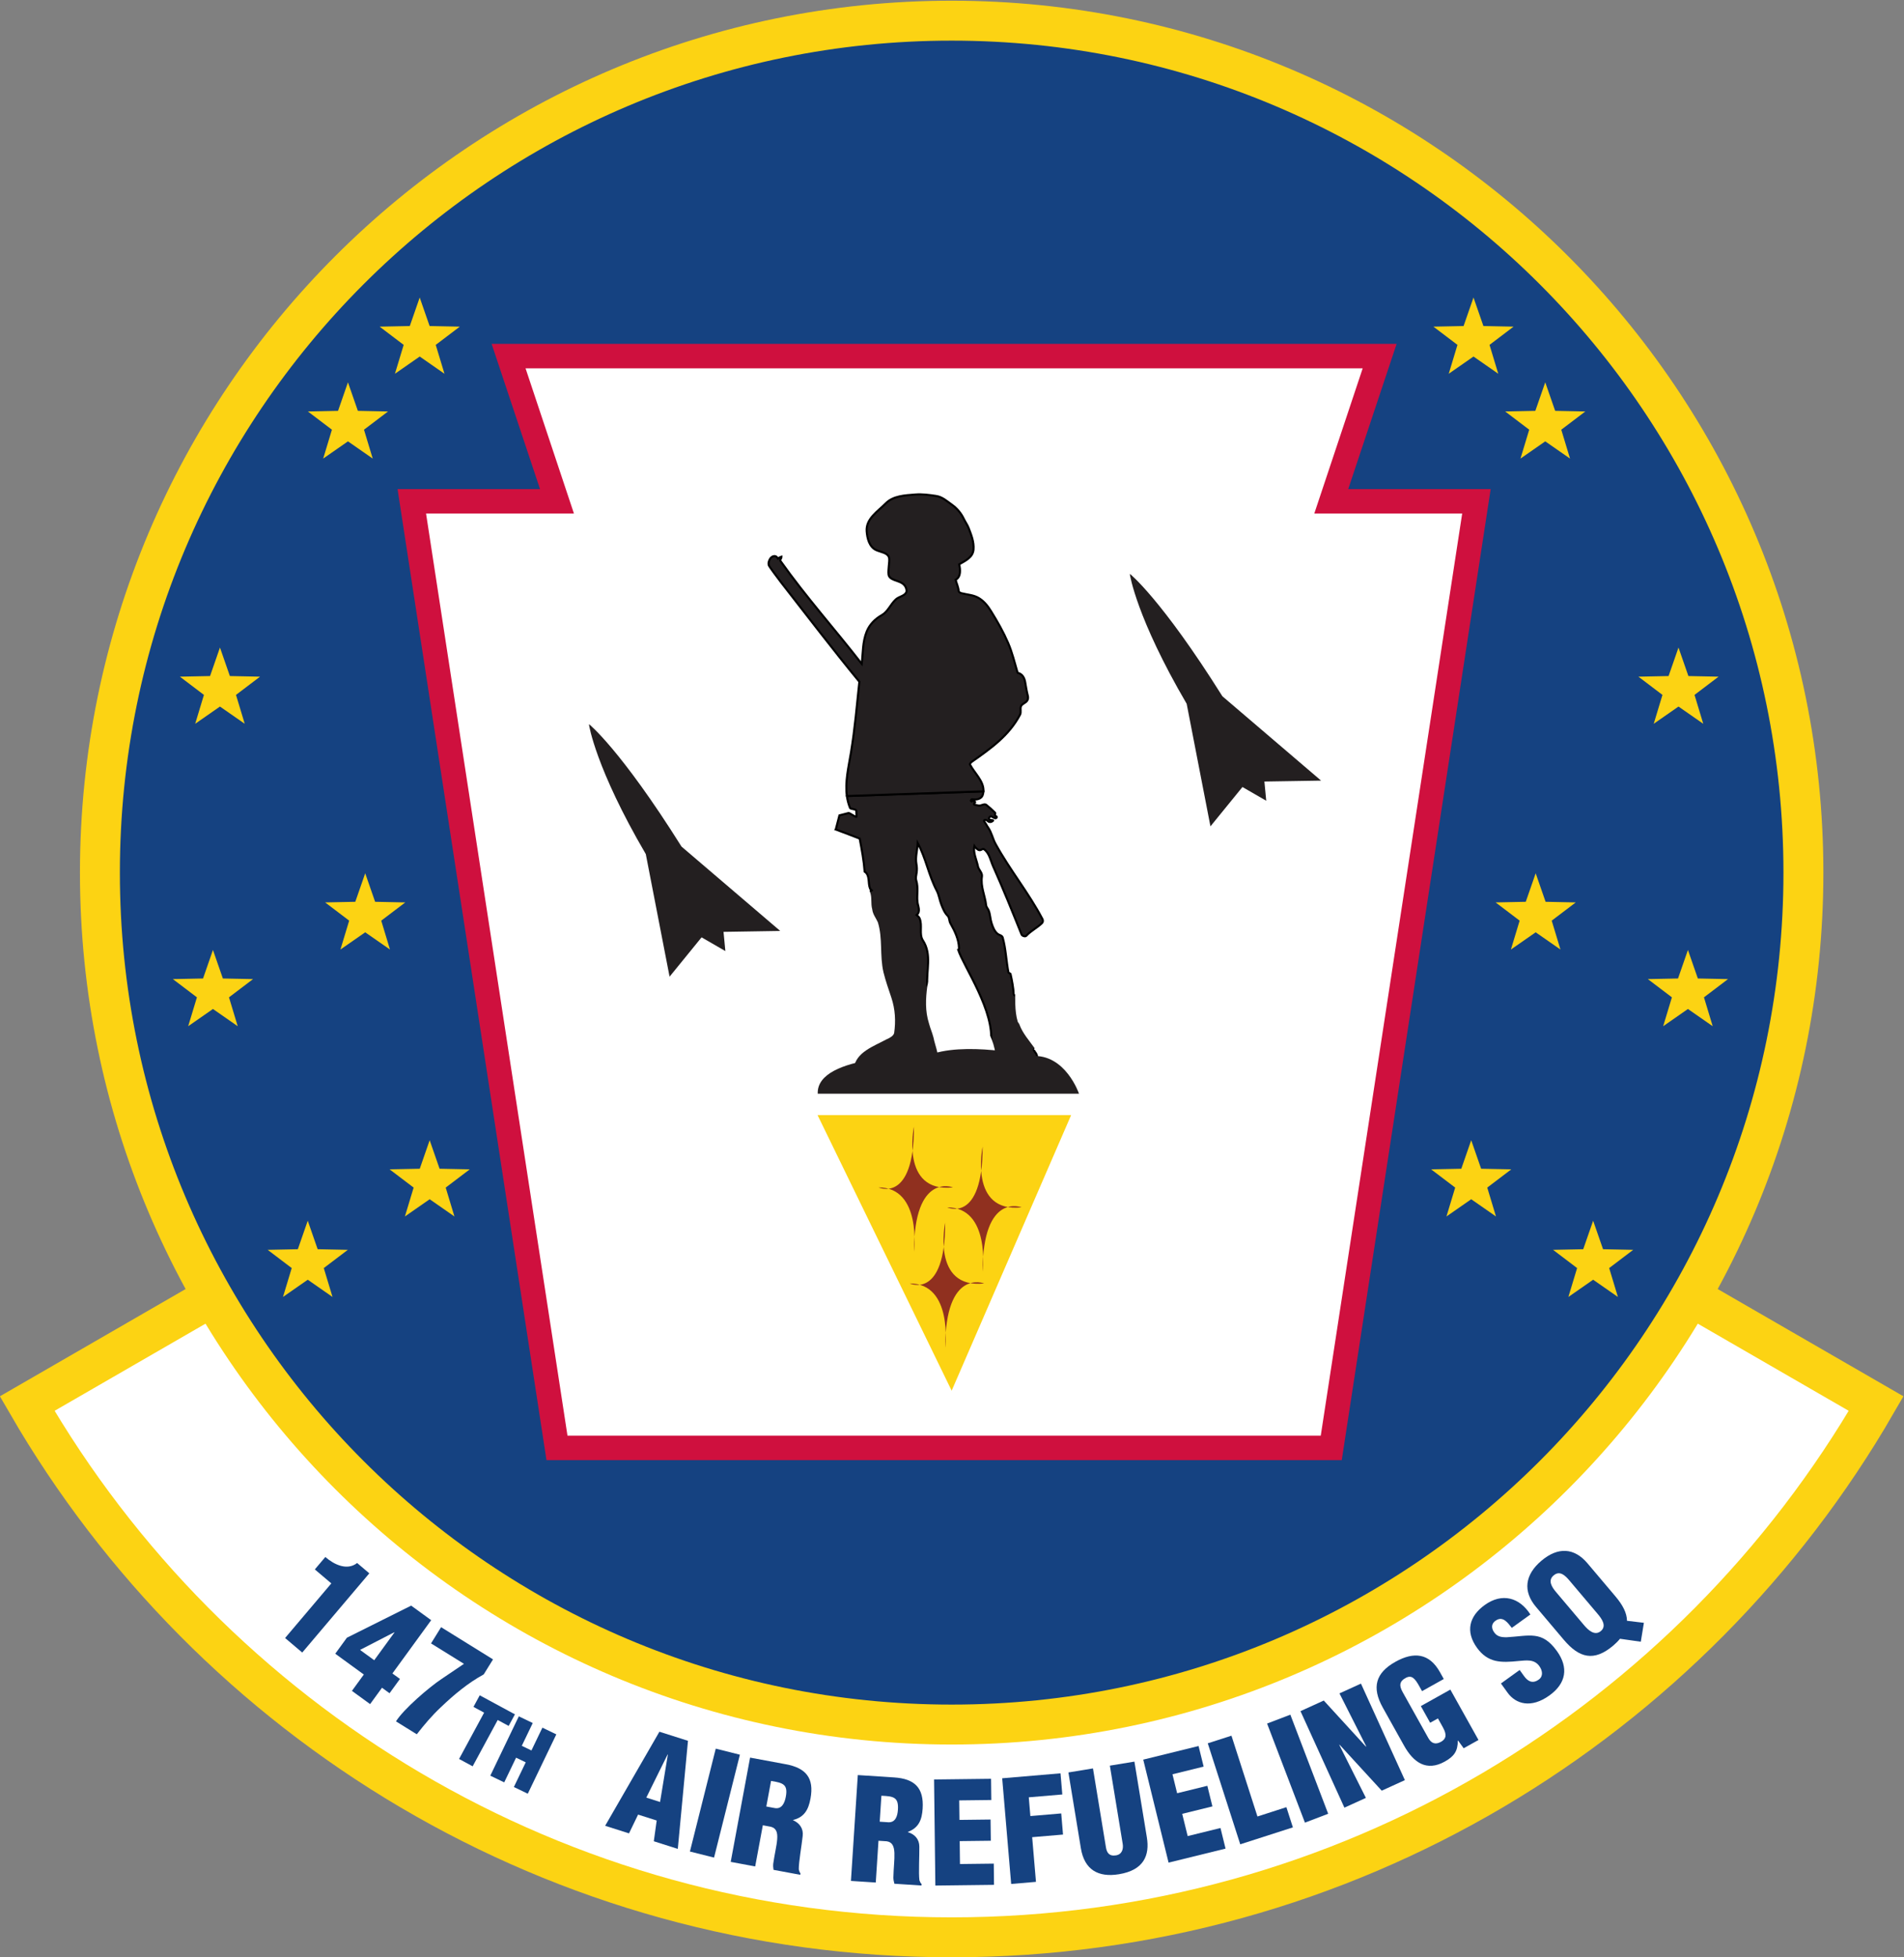
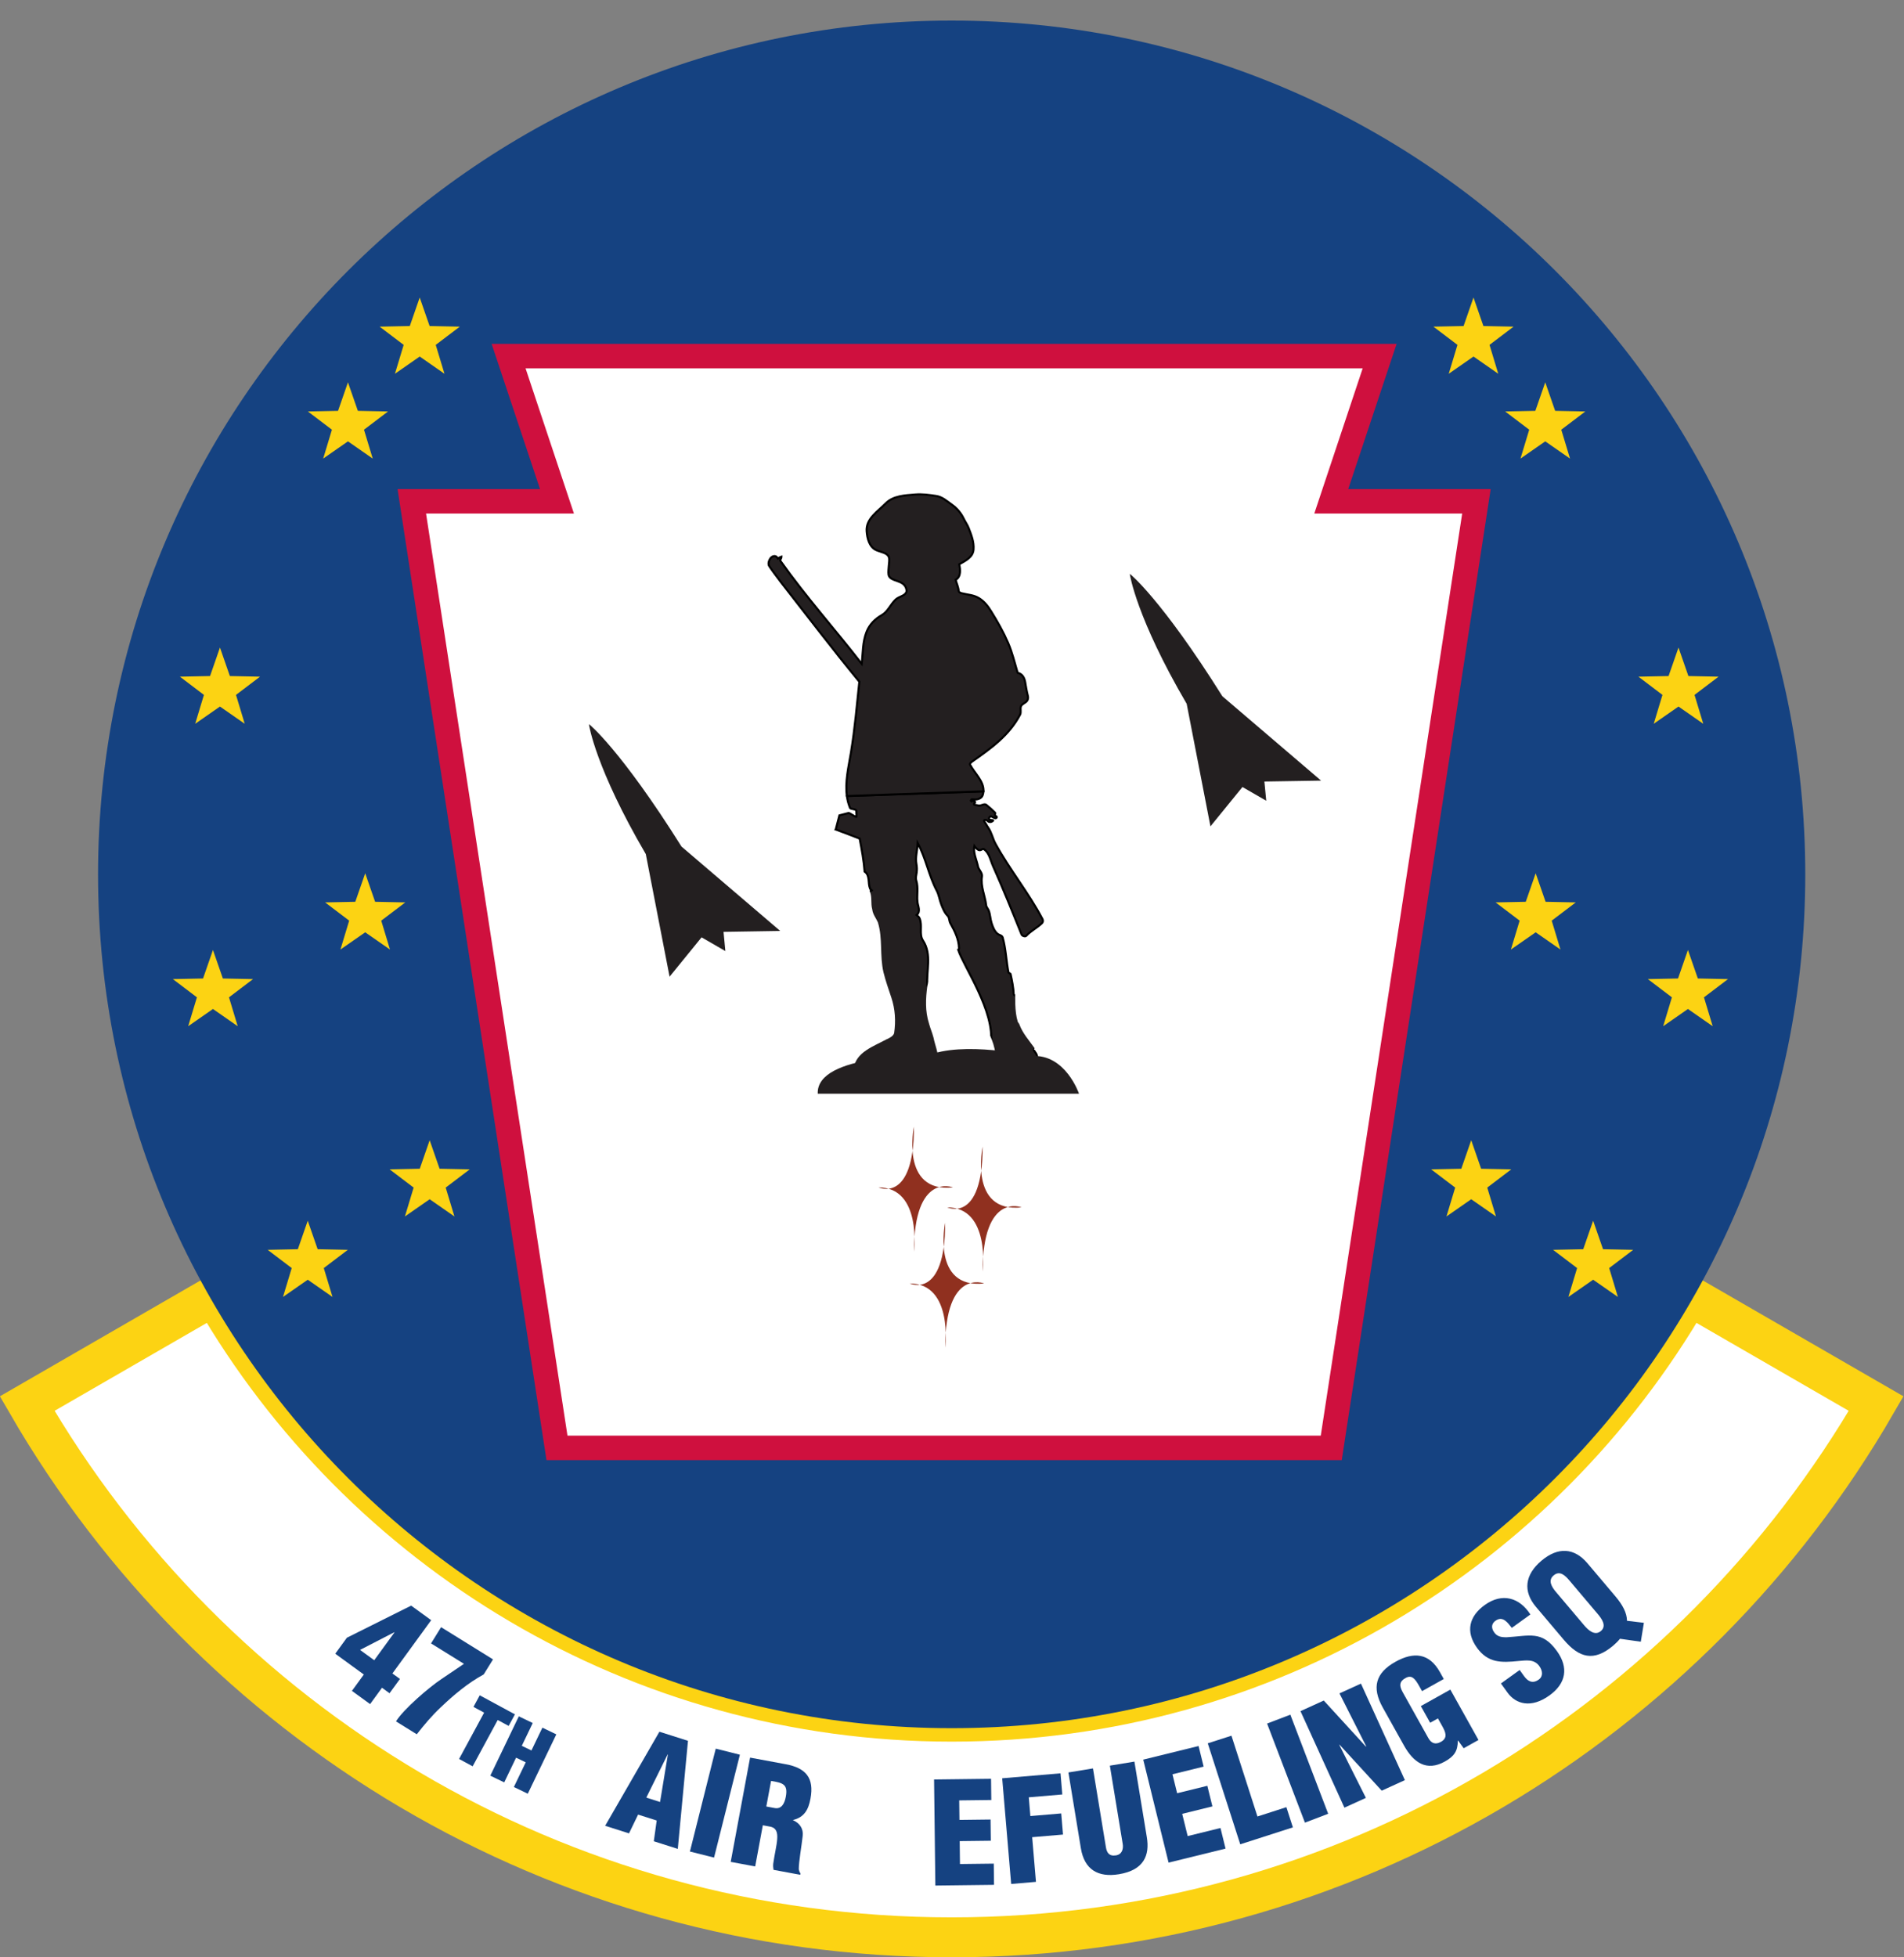
<svg xmlns="http://www.w3.org/2000/svg" version="1.1" id="svg9955" xml:space="preserve" width="572.157" height="587.971" viewBox="0 0 572.157 587.971">
  <rect x="0" y="0" width="572.157" height="587.971" fill="#808080" stroke="none" />
  <defs id="defs9959">
    <clipPath clipPathUnits="userSpaceOnUse" id="clipPath9971">
      <path d="M 13,10 H 583 V 782 H 13 Z" id="path9969" />
    </clipPath>
  </defs>
  <g id="g9963" transform="matrix(1.333,0,0,-1.333,-120.588,844.512)">
    <path d="m 305,245.51 c -71.064,0 -133.108,38.609 -166.311,95.993 L 96.592,317.198 C 138.199,245.289 215.947,196.906 305,196.906 c 89.053,0 166.801,48.383 208.408,120.292 L 471.31,341.503 C 438.108,284.119 376.064,245.51 305,245.51 Z" style="fill:#ffffff;fill-opacity:1;fill-rule:nonzero;stroke:#fcd313;stroke-width:9;stroke-linecap:round;stroke-linejoin:miter;stroke-miterlimit:4;stroke-dasharray:none;stroke-opacity:1" id="path9975" />
    <path d="m 305,628.906 c -106.275,0 -192.431,-86.156 -192.431,-192.431 0,-106.275 86.156,-192.431 192.431,-192.431 106.275,0 192.431,86.156 192.431,192.431 0,106.275 -86.156,192.431 -192.431,192.431" style="fill:#154281;fill-opacity:1;fill-rule:nonzero;stroke:none" id="path9977" />
-     <path d="m 305,244.858 c 106.044,0 192.013,85.969 192.013,192.014 0,106.044 -85.969,192.012 -192.013,192.012 -106.044,0 -192.013,-85.968 -192.013,-192.012 0,-106.045 85.969,-192.014 192.013,-192.014 z" style="fill:none;stroke:#fcd313;stroke-width:9;stroke-linecap:butt;stroke-linejoin:miter;stroke-miterlimit:4;stroke-dasharray:none;stroke-opacity:1" id="path9979" />
-     <path d="m 165.157,276.672 -3.722,3.152 2.369,2.798 c 1.949,-1.693 4.897,-3.145 7.169,-1.351 l 2.748,-2.328 -15.121,-17.855 -3.868,3.276 10.425,12.308" style="fill:#154281;fill-opacity:1;fill-rule:nonzero;stroke:none" id="path9981" />
    <path d="m 168.666,264.432 14.489,7.233 4.51,-3.282 -8.741,-12.009 1.701,-1.237 -2.345,-3.221 -1.7,1.238 -2.682,-3.685 -4.097,2.982 2.682,3.685 -6.443,4.689 z m 6.161,-5.075 4.558,6.262 -0.052,0.037 -7.701,-3.973 3.195,-2.326" style="fill:#154281;fill-opacity:1;fill-rule:nonzero;stroke:none" id="path9983" />
    <path d="m 189.903,266.807 11.704,-7.262 -2.101,-3.387 c -3.573,-1.948 -6.707,-4.581 -9.642,-7.375 -2.085,-1.971 -3.661,-3.845 -5.445,-6.115 l -4.687,2.908 c 1.715,2.763 7.481,7.703 10.287,9.565 l 5.038,3.403 -7.423,4.605 2.269,3.658" style="fill:#154281;fill-opacity:1;fill-rule:nonzero;stroke:none" id="path9985" />
    <path d="m 198.612,251.451 7.933,-4.291 -1.412,-2.61 -2.47,1.336 -5.647,-10.438 -3.062,1.656 5.647,10.438 -2.401,1.299 1.412,2.61" style="fill:#154281;fill-opacity:1;fill-rule:nonzero;stroke:none" id="path9987" />
    <path d="m 200.993,233.336 6.43,13.376 3.138,-1.509 -2.469,-5.136 2.176,-1.046 2.469,5.136 3.139,-1.509 -6.43,-13.375 -3.138,1.509 2.674,5.564 -2.175,1.046 -2.675,-5.564 -3.139,1.508" style="fill:#154281;fill-opacity:1;fill-rule:nonzero;stroke:none" id="path9989" />
    <path d="m 226.886,222.043 12.23,21.201 6.441,-2.048 -2.295,-24.361 -5.408,1.72 0.651,4.677 -4.193,1.334 -2.049,-4.233 z m 14.136,16.046 -0.061,0.018 -4.796,-9.714 3.099,-0.986 1.758,10.682" style="fill:#154281;fill-opacity:1;fill-rule:nonzero;stroke:none" id="path9991" />
    <path d="m 245.994,216.242 5.825,23.189 5.442,-1.367 -5.826,-23.189 -5.441,1.367" style="fill:#154281;fill-opacity:1;fill-rule:nonzero;stroke:none" id="path9993" />
    <path d="m 260.706,212.883 -5.515,1.025 4.366,23.503 8.054,-1.496 c 4.512,-0.838 6.431,-3.076 5.564,-7.745 -0.466,-2.507 -1.393,-4.182 -3.91,-4.817 l -0.012,-0.063 c 1.472,-0.63 2.37,-1.899 2.162,-3.546 -0.192,-1.909 -0.913,-5.958 -0.878,-7.52 0.067,-0.337 0.171,-0.648 0.381,-0.913 l -0.058,-0.314 -6.017,1.117 c -0.075,0.468 -0.119,0.93 -0.063,1.407 0.29,2.085 0.777,4.005 0.887,5.475 0.111,1.471 -0.152,2.493 -1.419,2.825 l -1.818,0.338 z m 2.51,13.507 1.88,-0.35 c 1.598,-0.297 2.248,1.107 2.515,2.548 0.518,2.789 -0.618,3.129 -3.324,3.567 l -1.071,-5.765" style="fill:#154281;fill-opacity:1;fill-rule:nonzero;stroke:none" id="path9995" />
-     <path d="m 287.892,209.255 -5.598,0.363 1.548,23.856 8.174,-0.531 c 4.58,-0.296 6.751,-2.29 6.443,-7.029 -0.165,-2.545 -0.887,-4.319 -3.311,-5.248 l -0.004,-0.063 c 1.536,-0.451 2.579,-1.605 2.567,-3.265 0.036,-1.919 -0.199,-6.024 0.02,-7.571 0.107,-0.327 0.247,-0.623 0.487,-0.862 l -0.02,-0.319 -6.107,0.396 c -0.13,0.457 -0.229,0.91 -0.23,1.389 0.041,2.106 0.296,4.069 0.232,5.543 -0.064,1.473 -0.448,2.456 -1.745,2.637 l -1.845,0.119 z m 0.89,13.709 1.908,-0.124 c 1.622,-0.105 2.101,1.365 2.196,2.828 0.183,2.831 -0.985,3.035 -3.725,3.148 l -0.379,-5.852" style="fill:#154281;fill-opacity:1;fill-rule:nonzero;stroke:none" id="path9997" />
    <path d="m 301.324,208.575 -0.29,23.906 12.846,0.155 0.057,-4.781 -7.235,-0.087 0.053,-4.399 7.013,0.085 0.058,-4.782 -7.013,-0.084 0.062,-5.164 7.618,0.092 0.058,-4.781 -13.227,-0.16" style="fill:#154281;fill-opacity:1;fill-rule:nonzero;stroke:none" id="path9999" />
    <path d="m 318.415,208.931 -2.025,23.818 13.147,1.118 0.405,-4.764 -7.558,-0.643 0.359,-4.223 6.955,0.591 0.405,-4.763 -6.955,-0.591 0.856,-10.067 -5.589,-0.476" style="fill:#154281;fill-opacity:1;fill-rule:nonzero;stroke:none" id="path10001" />
    <path d="m 331.321,234.064 5.536,0.91 2.925,-17.804 c 0.186,-1.133 0.692,-2.051 2.265,-1.793 1.447,0.238 1.68,1.568 1.515,2.575 l -2.898,17.646 5.535,0.91 2.806,-17.08 c 0.656,-3.995 -0.631,-7.372 -6.293,-8.303 -4.686,-0.769 -7.79,1.015 -8.585,5.858 l -2.806,17.081" style="fill:#154281;fill-opacity:1;fill-rule:nonzero;stroke:none" id="path10003" />
    <path d="m 353.901,213.741 -5.712,23.214 12.474,3.069 1.142,-4.643 -7.026,-1.729 1.051,-4.271 6.809,1.676 1.143,-4.643 -6.809,-1.676 1.233,-5.014 7.397,1.82 1.143,-4.643 -12.845,-3.16" style="fill:#154281;fill-opacity:1;fill-rule:nonzero;stroke:none" id="path10005" />
    <path d="m 370.058,217.869 -7.323,22.761 5.341,1.719 5.859,-18.209 6.524,2.099 1.465,-4.553 -11.866,-3.817" style="fill:#154281;fill-opacity:1;fill-rule:nonzero;stroke:none" id="path10007" />
    <path d="m 384.64,222.752 -8.531,22.333 5.242,2.001 8.53,-22.333 -5.241,-2.001" style="fill:#154281;fill-opacity:1;fill-rule:nonzero;stroke:none" id="path10009" />
    <path d="m 392.431,240.331 -0.032,-0.085 5.983,-11.913 -4.844,-2.205 -9.902,21.754 5.25,2.39 9.477,-10.358 0.087,0.04 -6.025,11.929 4.844,2.204 9.902,-21.754 -5.221,-2.376 -9.519,10.374" style="fill:#154281;fill-opacity:1;fill-rule:nonzero;stroke:none" id="path10011" />
    <path d="m 420.424,239.517 -1.265,1.74 -0.056,-0.031 c -0.006,-2.341 -0.808,-3.519 -2.923,-4.702 -4.147,-2.316 -7.085,-0.197 -9.2,3.588 l -4.79,8.573 c -2.534,4.536 -1.63,7.817 2.851,10.321 4.175,2.333 7.648,1.936 10.027,-2.322 l 0.871,-1.559 -4.899,-2.737 -0.637,1.141 c -0.995,1.781 -1.716,2.548 -3.04,1.845 -1.546,-0.828 -1.441,-1.865 -0.679,-3.229 l 5.77,-10.325 c 0.653,-1.169 1.57,-1.569 2.851,-0.854 1.669,0.933 0.979,2.3 0.232,3.636 l -0.917,1.642 -1.753,-0.98 -2.1,3.758 6.652,3.716 6.345,-11.355 -3.34,-1.866" style="fill:#154281;fill-opacity:1;fill-rule:nonzero;stroke:none" id="path10013" />
    <path d="m 433.043,257.157 0.988,-1.37 c 0.801,-1.113 1.872,-1.835 3.321,-0.791 1.06,0.764 0.836,2.056 0.127,3.039 -1.173,1.63 -2.966,1.281 -4.678,1.149 -1.974,-0.205 -3.704,-0.312 -5.267,0.056 -1.536,0.386 -2.885,1.222 -4.115,2.93 -2.628,3.647 -1.771,7.094 1.747,9.628 3.958,2.852 7.877,1.667 10.298,-2.129 l -4.191,-3.02 c -0.872,1.101 -1.938,2.691 -3.513,1.713 -0.987,-0.593 -1.158,-1.502 -0.646,-2.43 0.71,-1.257 1.733,-1.424 3.086,-1.392 2.49,0.144 4.449,0.533 6.218,0.314 1.768,-0.218 3.322,-1.064 5.017,-3.419 2.684,-3.725 2.106,-7.286 -1.671,-10.007 -4.165,-3 -7.601,-1.939 -9.446,0.621 l -1.491,2.07 4.216,3.038" style="fill:#154281;fill-opacity:1;fill-rule:nonzero;stroke:none" id="path10015" />
    <path d="m 454.608,273.782 c 1.647,-1.947 2.607,-3.724 2.636,-5.536 l 3.808,-0.454 -0.696,-4.262 -4.695,0.664 c -0.405,-0.509 -0.923,-1.031 -1.532,-1.546 -4.333,-3.664 -7.653,-2.798 -11.132,1.315 l -6.278,7.425 c -2.964,3.505 -2.517,7.223 1.231,10.392 3.749,3.171 7.416,2.931 10.38,-0.573 z m -7.018,-6.561 c 0.885,-1.046 2.373,-2.46 3.761,-1.287 1.387,1.173 0.167,2.814 -0.718,3.86 l -6.34,7.498 c -0.947,1.119 -2.176,2.376 -3.588,1.182 -1.364,-1.153 -0.401,-2.636 0.545,-3.756 l 6.34,-7.497" style="fill:#154281;fill-opacity:1;fill-rule:nonzero;stroke:none" id="path10017" />
    <path d="M 401.483,553.283 H 205.116 l 10.91,-32.728 h -32.728 l 32.728,-213.336 h 174.547 l 32.728,213.336 h -32.728 z" style="fill:#ffffff;fill-opacity:1;fill-rule:nonzero;stroke:#cf103e;stroke-width:5.513;stroke-linecap:butt;stroke-linejoin:miter;stroke-miterlimit:4;stroke-dasharray:none;stroke-opacity:1" id="path10019" />
    <path d="m 375.914,453.07 -5.36,3.092 -7.215,-8.864 -5.36,27.623 c -11.338,19.378 -12.789,29.076 -12.789,29.076 v 0.204 c 0,0 7.017,-5.573 20.843,-27.586 l 22.249,-19.01 -12.781,-0.206 0.413,-4.329" style="fill:#231f20;fill-opacity:1;fill-rule:nonzero;stroke:none" id="path10021" />
    <path d="m 271.118,434.157 c -0.028,-0.763 0.039,-1.785 0.123,-1.781 2.522,0.139 4.914,-0.185 7.068,-1.376 1.949,-1.079 3.869,-2.95 3.521,-5.234 -0.446,-2.935 -1.713,-5.454 -2.263,-8.428 -0.03,-0.164 0.155,-0.425 0.271,-0.62 0.761,-1.267 2.351,-0.985 3.491,-1.647 -1.525,-7.361 -3.431,-14.475 -5.211,-21.919 -0.236,-0.982 1.367,-0.799 2.258,-1.035 0.762,-0.201 1.528,0.21 1.83,0.961 3.49,-0.205 7.148,-1.088 10.555,0.26 0.166,0.066 0.172,0.366 0.292,0.478 0.652,0.608 1.701,-0.19 1.906,-0.783 0.11,-0.318 2.808,-0.181 4.382,-0.014 0.441,0.047 0.349,0.746 0.625,0.695 0.926,-0.168 1.886,-0.476 2.673,0.097 0.528,0.384 0.022,1.661 0.411,1.635 3.882,-0.251 7.955,-0.948 11.928,-1.65 0.476,-1.781 0.366,-4.074 1.89,-5.148 1.433,-1.009 3.421,-1.206 5.105,-0.556 0.931,0.359 1.741,0.99 2.359,1.885 1.13,1.639 0.49,3.487 -0.293,5.066 0.208,0.061 0.176,0.333 0.186,0.418 0.074,0.644 -0.998,1.437 -0.667,1.547 1.203,0.403 2.632,0.685 3.991,1.1 1.003,1.976 1.812,3.743 2.74,5.984 -2.702,0.711 -5.643,1.581 -8.027,2.408 0,0 -0.083,0.862 -0.126,1.821 -0.018,0.411 -3.121,0.54 -3.15,1.152 -0.067,1.41 -0.379,3.063 -0.706,4.511 -0.054,0.237 -0.445,0.213 -0.48,0.397 -0.518,2.665 -0.563,5.198 -1.286,7.839 -0.143,0.521 -0.777,0.549 -1.14,0.84 -0.744,0.595 -1.099,1.564 -1.386,2.456 -0.3,0.931 -0.285,1.973 -0.664,2.868 -0.151,0.357 -0.513,0.747 -0.548,1.086 -0.226,2.187 -1.3,4.249 -0.948,6.54 0.129,0.837 -0.755,1.501 -0.896,2.249 -0.269,1.418 -1.14,3.092 -0.808,4.58 0.124,-0.212 0.338,-0.407 0.67,-0.691 0.71,-0.608 1.116,0.239 1.44,0.028 1.244,-0.809 1.525,-2.555 2.101,-3.847 2.282,-5.114 4.326,-10.186 6.418,-15.392 0.141,-0.35 0.848,-0.547 1.061,-0.317 1.1,1.185 2.439,1.778 3.566,2.886 0.227,0.223 0.233,0.627 0.093,0.892 -3.155,5.991 -7.348,11.052 -10.598,16.985 -0.638,1.164 -0.833,2.462 -1.667,3.664 -0.197,0.284 -0.293,0.442 -0.464,0.764 -0.101,0.191 -0.323,0.426 -0.43,0.648 -0.059,0.122 0.018,0.222 0.122,0.259 0.44,0.152 0.694,-0.288 0.874,-0.359 0.195,-0.077 0.521,-0.213 0.999,0.19 0.28,0.237 -0.523,0.082 -0.765,0.27 -0.332,0.258 0.052,0.651 0.206,0.704 0.306,0.107 0.839,-0.46 1.207,-0.399 0.177,0.029 0.338,0.35 0.061,0.45 -0.5,0.18 -0.078,0.642 -0.218,0.781 -0.644,0.638 -1.267,1.207 -1.992,1.786 -0.454,0.362 -1.135,-0.257 -1.741,-0.158 -0.245,0.04 -0.544,0.148 -0.9,0.177 -0.081,0.006 -0.189,0.111 -0.126,0.229 0.059,0.111 0.18,0.177 0.239,0.287 0.063,0.119 -0.028,0.224 -0.136,0.243 -0.224,0.04 -0.454,0.331 -0.666,-0.008 -0.095,0.062 -0.196,0.139 -0.132,0.258 0.058,0.11 0.174,0.259 0.24,0.246 1.012,-0.216 2.151,0.073 2.421,0.955 0.086,0.279 0.135,0.55 0.152,0.815 l -30.78,-1.052 c 0.124,-0.89 0.345,-1.772 0.697,-2.648 0.16,-0.399 1.395,-0.198 1.431,-0.725 0.015,-0.225 0.088,-1.361 -0.002,-1.337 -0.47,0.122 -1.451,0.855 -1.69,0.896 l -2.114,-0.546 -0.815,-3.128 -0.033,-0.049 c 1.748,-0.656 3.713,-1.381 5.41,-2.059 0.465,-2.384 0.945,-5.018 1.124,-7.442 1.261,-0.843 0.685,-2.574 1.226,-3.831 0.069,-0.16 0.253,-0.268 0.391,-0.397 -0.711,-0.529 -1.721,-0.308 -2.376,-1.017 -0.539,-0.583 -0.916,-1.234 -1.272,-1.919 -2.296,3.755 -6.9,4.974 -11.006,4.78 z" style="fill:#231f20;fill-opacity:1;fill-rule:nonzero;stroke:#000000;stroke-width:0.461;stroke-linecap:butt;stroke-linejoin:miter;stroke-miterlimit:4;stroke-dasharray:none;stroke-opacity:1" id="path10023" />
    <path d="m 266.491,502.363 c 5.949,-7.612 11.643,-15.102 17.702,-22.471 -0.577,-5.339 -0.987,-10.475 -1.901,-15.988 -0.553,-3.327 -1.357,-6.591 -0.913,-9.771 l 30.78,1.052 c 0.151,2.269 -1.997,4.069 -3.027,6.049 -0.074,0.145 0.197,0.467 0.447,0.642 4.34,3.05 8.353,5.892 10.831,10.579 0.296,0.561 0.01,1.259 0.186,1.83 0.203,0.661 1.119,0.763 1.479,1.419 0.187,0.34 0.179,0.702 0.087,1.063 -0.28,1.092 -0.407,1.999 -0.592,3.048 -0.165,0.946 -0.61,1.829 -1.704,2.099 -0.662,2.264 -1.203,4.556 -2.146,6.737 -1.068,2.47 -2.356,4.738 -3.789,7.053 -0.709,1.146 -1.51,2.229 -2.713,2.986 -1.249,0.787 -2.619,0.799 -4.006,1.154 -0.276,0.071 -0.617,0.257 -0.635,0.493 -0.07,0.906 -0.464,1.679 -0.68,2.518 1.258,0.737 1.037,2.314 0.818,3.509 1.359,0.792 3.077,1.547 3.213,3.324 0.134,1.755 -0.509,3.316 -1.12,4.9 -0.266,0.689 -0.722,1.286 -1.039,1.955 -0.611,1.292 -1.504,2.388 -2.733,3.264 -1.153,0.822 -2.149,1.748 -3.548,1.956 -1.586,0.237 -3.103,0.447 -4.68,0.325 -2.347,-0.18 -4.977,-0.294 -6.635,-1.966 -1.84,-1.857 -4.528,-3.492 -4.333,-6.301 0.11,-1.578 0.579,-3.589 2.191,-4.281 1.011,-0.435 2.425,-0.593 2.791,-1.507 0.24,-0.597 0.038,-1.343 0.002,-2.092 -0.029,-0.596 -0.13,-1.21 -0.056,-1.859 0.074,-0.662 0.66,-1.011 1.302,-1.259 0.869,-0.334 1.923,-0.549 2.466,-1.446 0.232,-0.387 0.373,-0.956 0.248,-1.269 -0.374,-0.932 -1.647,-0.967 -2.418,-1.699 -1.188,-1.128 -1.756,-2.737 -3.123,-3.507 -1.548,-0.873 -2.759,-2.125 -3.405,-3.719 -0.948,-2.34 -0.821,-4.799 -1.114,-7.257 -6.056,7.816 -12.374,14.817 -18.375,23.259 -0.094,0.131 0.292,0.519 0.281,0.888 -0.295,-0.083 -0.55,-0.239 -0.788,-0.428 -0.584,1.042 -1.569,0.457 -1.887,-0.254 -0.171,-0.382 -0.312,-0.709 -0.188,-1.234 0.06,-0.255 2.248,-3.185 2.724,-3.794 z" style="fill:#231f20;fill-opacity:1;fill-rule:nonzero;stroke:#000000;stroke-width:0.461;stroke-linecap:butt;stroke-linejoin:miter;stroke-miterlimit:4;stroke-dasharray:none;stroke-opacity:1" id="path10025" />
    <path d="m 297.269,430.406 c -0.125,1.561 0.241,3.082 -0.248,4.691 -0.169,0.559 -0.018,1.133 0.08,1.744 0.104,0.651 0.075,1.309 -0.049,2.003 -0.282,1.571 0.242,3.112 0.297,4.684 1.848,-3.407 2.454,-7.25 4.296,-10.738 0.504,-0.956 0.624,-2.094 1.034,-3.122 0.363,-0.914 0.689,-1.796 1.452,-2.573 0.374,-0.382 0.291,-1.122 0.576,-1.631 0.992,-1.768 1.881,-3.574 1.947,-5.58 0.003,-0.053 0.025,-0.347 -0.183,-0.408 1.214,-3.763 8.362,-13.939 7.349,-21.158 -0.023,-0.163 -3.8,3.673 -7.472,2.407 -3.212,-1.108 -3.58,9.589 -6.828,10.615 -0.309,3.333 1.088,7.047 -0.998,10.234 -0.927,1.417 -0.071,3.324 -0.74,4.963 -0.135,0.33 -0.418,0.553 -0.682,0.784 1.002,0.79 0.25,2.07 0.169,3.085 z" style="fill:#ffffff;fill-opacity:1;fill-rule:nonzero;stroke:#000000;stroke-width:0.461;stroke-linecap:butt;stroke-linejoin:miter;stroke-miterlimit:4;stroke-dasharray:none;stroke-opacity:1" id="path10027" />
    <path d="m 286.082,433.908 c -0.126,-0.507 0.38,-0.886 0.507,-1.393 0.507,-1.267 0.127,-2.533 0.507,-3.926 0.126,-1.14 0.886,-2.027 1.266,-2.914 1.14,-3.673 0.38,-7.472 1.267,-11.272 0.507,-2.026 1.14,-3.799 1.773,-5.699 0.886,-2.66 1.013,-5.32 0.634,-7.979 -0.127,-0.634 -1.014,-1.14 -1.647,-1.393 -3.04,-1.647 -6.967,-2.914 -7.474,-6.587 5.321,-0.253 10.514,-1.14 15.959,-0.127 0.887,0.127 2.154,-0.253 2.66,0.507 1.14,1.647 -0.253,4.56 -0.633,6.586 -0.38,1.394 -0.633,1.773 -1.013,3.167 -0.887,2.786 -0.76,5.573 -0.368,8.462 0.241,0.784 0.241,1.416 0.621,2.177 0.646,1.291 1.773,-1.014 2.407,-1.9 0.38,-0.507 1.139,-0.887 1.773,-1.266 1.393,-1.394 2.659,-2.534 3.8,-4.181 0.886,-1.266 1.52,-2.533 2.406,-3.672 0.76,-0.76 2.599,-1.232 3.04,-2.154 1.393,-2.912 1.646,-5.699 1.139,-7.472 -0.576,-2.016 -4.812,-2.533 -6.839,-2.787 -3.546,-0.506 -6.966,-0.126 -10.512,-0.126 -6.08,-0.127 -12.033,-0.887 -18.238,0.253 -1.14,0.253 -2.154,1.393 -2.534,2.66 -0.506,1.646 0,3.166 0.38,4.813 0.254,1.266 0.887,2.533 1.14,3.799 0.253,1.141 0.76,2.027 1.014,3.167 0.253,1.519 1.012,2.913 1.393,4.559 0.253,1.394 0.126,2.66 0.126,4.053 0,-0.126 0,-0.126 0,-0.253 -0.887,0.76 -1.393,1.773 -1.519,2.913 -0.381,3.166 0.379,6.333 0,9.499 0,0.253 -0.254,0.634 -0.634,0.887 -2.027,1.14 -4.18,1.52 -6.206,2.786 -1.14,0.634 -2.027,1.9 -2.406,3.167 -0.254,0.76 -0.254,1.773 0,2.532 0.127,0.507 0.506,1.268 1.013,1.521 2.28,1.013 4.812,0.506 7.219,0.379 0.633,0 1.14,-0.632 1.773,-1.012 1.14,-0.507 1.646,-2.027 2.66,-2.407 1.013,-0.253 2.407,-0.507 3.167,0.38" style="fill:#ffffff;fill-opacity:1;fill-rule:nonzero;stroke:none" id="path10029" />
    <path d="m 319.266,411.11 c 0.127,-2.659 -0.126,-5.319 0.633,-7.852 0.127,-0.254 0.38,-0.507 0.38,-0.633 0.761,-2.027 2.154,-3.547 3.42,-5.32 0,0 -0.127,-0.254 -0.141,-0.297 1.154,-0.716 2.421,-0.716 3.561,-0.337 1.519,0.634 2.786,1.647 3.672,3.04 0.761,1.14 0.381,2.407 0.381,3.547 -0.127,1.013 -0.76,1.646 -1.393,2.406 -1.774,2.026 -4.18,2.913 -6.333,4.053 -1.267,0.634 -2.406,1.266 -3.8,1.266" style="fill:#ffffff;fill-opacity:1;fill-rule:nonzero;stroke:none" id="path10031" />
    <path d="m 274.81,387.045 h 58.895 c 0,0 -3.04,8.993 -10.639,8.487 0,0 -15.579,3.546 -23.685,0 0,0 -24.951,0.633 -24.571,-8.487" style="fill:#231f20;fill-opacity:1;fill-rule:nonzero;stroke:none" id="path10033" />
    <path d="m 422.64,566.486 2.233,-6.424 6.8,-0.139 -5.42,-4.109 1.97,-6.511 -5.583,3.885 -5.583,-3.886 1.968,6.511 -5.42,4.109 6.801,0.14 2.234,6.424" style="fill:#fcd313;fill-opacity:1;fill-rule:nonzero;stroke:none" id="path10035" />
    <path d="m 438.815,547.369 2.234,-6.425 6.8,-0.139 -5.42,-4.109 1.97,-6.511 -5.584,3.884 -5.583,-3.884 1.969,6.51 -5.42,4.11 6.8,0.139 2.234,6.425" style="fill:#fcd313;fill-opacity:1;fill-rule:nonzero;stroke:none" id="path10037" />
    <path d="m 185.08,566.486 -2.234,-6.424 -6.8,-0.14 5.419,-4.109 -1.969,-6.511 5.584,3.886 5.583,-3.886 -1.97,6.511 5.421,4.109 -6.801,0.14 -2.233,6.424" style="fill:#fcd313;fill-opacity:1;fill-rule:nonzero;stroke:none" id="path10039" />
    <path d="m 168.904,547.369 -2.234,-6.425 -6.8,-0.139 5.42,-4.109 -1.97,-6.511 5.584,3.884 5.583,-3.884 -1.969,6.51 5.42,4.109 -6.801,0.14 -2.233,6.425" style="fill:#fcd313;fill-opacity:1;fill-rule:nonzero;stroke:none" id="path10041" />
    <path d="m 468.851,487.599 2.233,-6.425 6.8,-0.138 -5.419,-4.11 1.969,-6.51 -5.583,3.884 -5.583,-3.885 1.969,6.511 -5.421,4.109 6.801,0.139 2.234,6.425" style="fill:#fcd313;fill-opacity:1;fill-rule:nonzero;stroke:none" id="path10043" />
    <path d="m 470.98,419.434 2.233,-6.425 6.801,-0.139 -5.42,-4.109 1.97,-6.511 -5.584,3.885 -5.583,-3.885 1.969,6.511 -5.42,4.109 6.801,0.139 2.233,6.425" style="fill:#fcd313;fill-opacity:1;fill-rule:nonzero;stroke:none" id="path10045" />
    <path d="m 140.05,487.599 2.234,-6.425 6.8,-0.139 -5.419,-4.109 1.969,-6.511 -5.584,3.885 -5.583,-3.885 1.969,6.511 -5.42,4.109 6.801,0.139 2.233,6.425" style="fill:#fcd313;fill-opacity:1;fill-rule:nonzero;stroke:none" id="path10047" />
    <path d="m 449.61,358.415 2.234,-6.424 6.8,-0.139 -5.419,-4.109 1.969,-6.511 -5.584,3.885 -5.583,-3.886 1.97,6.511 -5.421,4.109 6.801,0.14 2.233,6.424" style="fill:#fcd313;fill-opacity:1;fill-rule:nonzero;stroke:none" id="path10049" />
    <path d="m 436.657,436.719 2.234,-6.425 6.801,-0.139 -5.421,-4.109 1.97,-6.511 -5.584,3.884 -5.583,-3.884 1.969,6.51 -5.42,4.109 6.8,0.14 2.234,6.425" style="fill:#fcd313;fill-opacity:1;fill-rule:nonzero;stroke:none" id="path10051" />
    <path d="m 422.124,376.556 2.234,-6.425 6.801,-0.138 -5.42,-4.11 1.969,-6.51 -5.584,3.884 -5.583,-3.885 1.97,6.511 -5.421,4.109 6.801,0.139 2.233,6.425" style="fill:#fcd313;fill-opacity:1;fill-rule:nonzero;stroke:none" id="path10053" />
    <path d="m 138.47,419.434 -2.233,-6.425 -6.801,-0.139 5.42,-4.109 -1.97,-6.511 5.584,3.885 5.583,-3.885 -1.969,6.511 5.42,4.109 -6.8,0.139 -2.234,6.425" style="fill:#fcd313;fill-opacity:1;fill-rule:nonzero;stroke:none" id="path10055" />
    <path d="m 159.84,358.415 -2.234,-6.424 -6.8,-0.139 5.42,-4.109 -1.97,-6.511 5.584,3.885 5.583,-3.886 -1.969,6.511 5.42,4.109 -6.801,0.14 -2.233,6.424" style="fill:#fcd313;fill-opacity:1;fill-rule:nonzero;stroke:none" id="path10057" />
    <path d="m 172.793,436.719 -2.234,-6.425 -6.8,-0.139 5.42,-4.109 -1.97,-6.511 5.584,3.884 5.583,-3.884 -1.969,6.51 5.42,4.109 -6.8,0.14 -2.234,6.425" style="fill:#fcd313;fill-opacity:1;fill-rule:nonzero;stroke:none" id="path10059" />
    <path d="m 187.326,376.556 -2.234,-6.425 -6.8,-0.138 5.419,-4.11 -1.969,-6.51 5.584,3.884 5.583,-3.885 -1.97,6.511 5.421,4.109 -6.8,0.139 -2.234,6.425" style="fill:#fcd313;fill-opacity:1;fill-rule:nonzero;stroke:none" id="path10061" />
-     <path d="m 331.936,382.225 h -57.17 L 305,320.107 l 26.936,62.118" style="fill:#fcd313;fill-opacity:1;fill-rule:nonzero;stroke:none" id="path10063" />
    <path d="m 296.508,379.616 c 0,0 -3.166,-14.961 8.787,-13.695 0,0 -8.787,3.483 -8.787,-14.485 0,0 1.821,14.485 -7.995,14.485 0,0 7.995,-3.72 7.995,13.695" style="fill:#90301f;fill-opacity:1;fill-rule:nonzero;stroke:none" id="path10065" />
    <path d="m 303.546,357.968 c 0,0 -3.167,-14.961 8.786,-13.694 0,0 -8.786,3.483 -8.786,-14.486 0,0 1.821,14.486 -7.995,14.486 0,0 7.995,-3.721 7.995,13.694" style="fill:#90301f;fill-opacity:1;fill-rule:nonzero;stroke:none" id="path10067" />
    <path d="m 311.984,375.119 c 0,0 -3.166,-14.961 8.786,-13.695 0,0 -8.786,3.484 -8.786,-14.485 0,0 1.821,14.485 -7.995,14.485 0,0 7.995,-3.72 7.995,13.695" style="fill:#90301f;fill-opacity:1;fill-rule:nonzero;stroke:none" id="path10069" />
    <path d="m 253.983,419.19 -5.36,3.092 -7.215,-8.864 -5.359,27.623 c -11.339,19.378 -12.789,29.076 -12.789,29.076 v 0.204 c 0,0 7.016,-5.573 20.842,-27.586 l 22.25,-19.01 -12.781,-0.206 0.412,-4.329" style="fill:#231f20;fill-opacity:1;fill-rule:nonzero;stroke:none" id="path10071" />
  </g>
</svg>